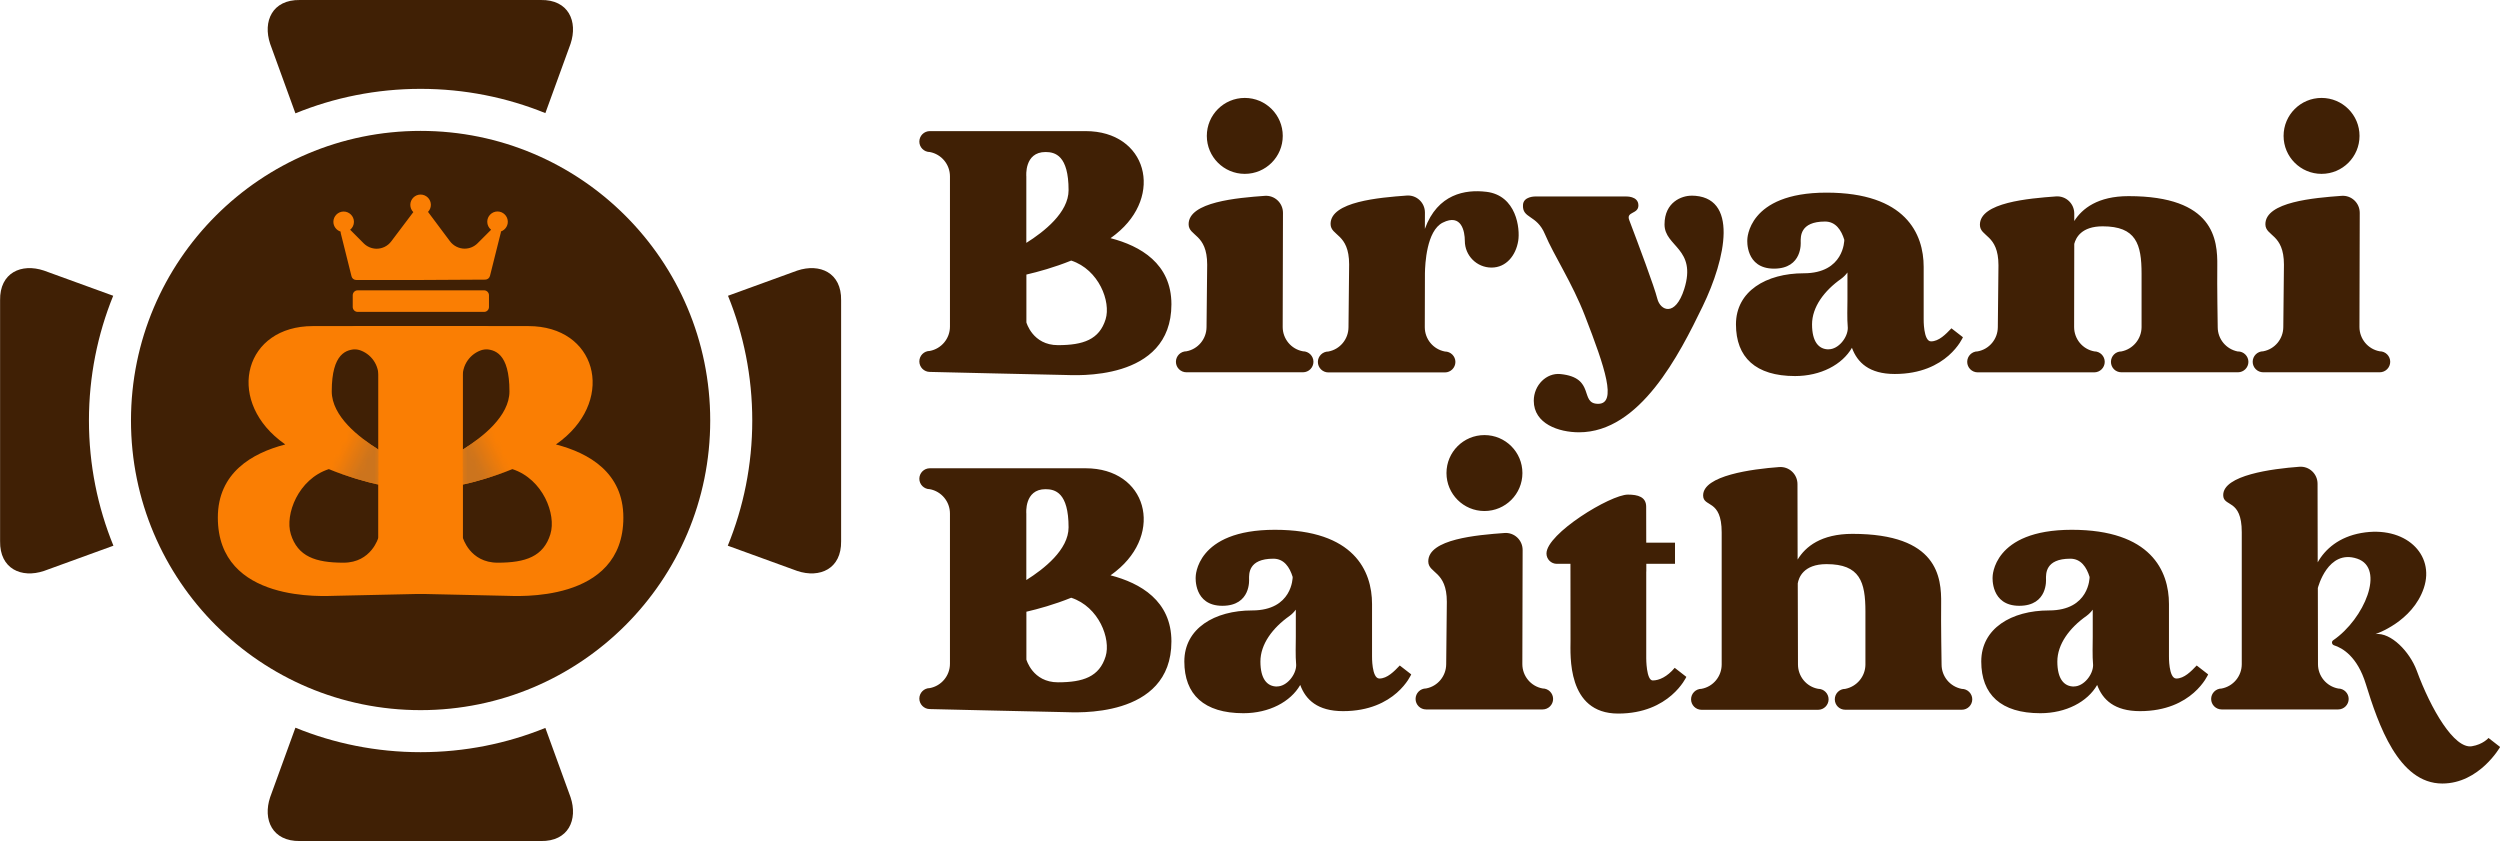
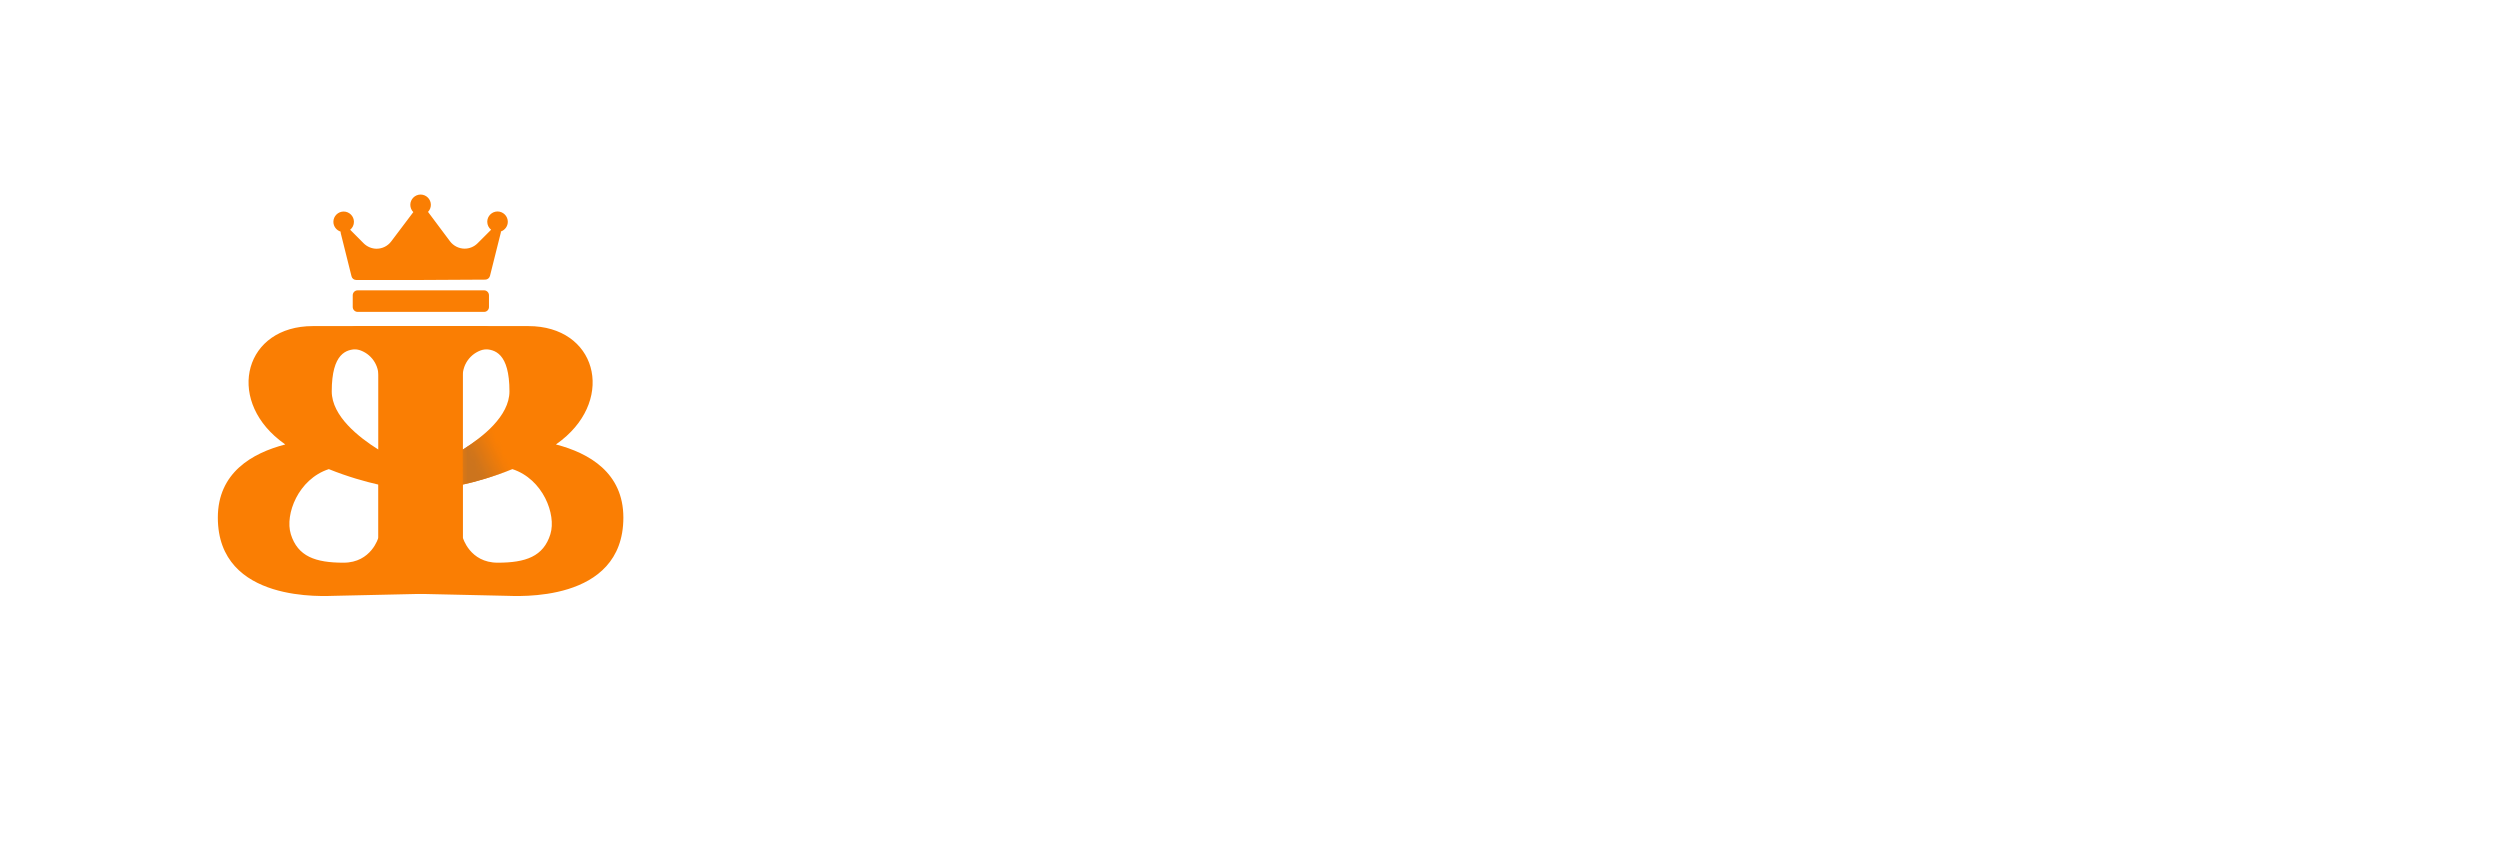
<svg xmlns="http://www.w3.org/2000/svg" xml:space="preserve" width="100mm" height="33.647mm" version="1.1" style="shape-rendering:geometricPrecision; text-rendering:geometricPrecision; image-rendering:optimizeQuality; fill-rule:evenodd; clip-rule:evenodd" viewBox="0 0 350.28 117.86">
  <defs>
    <style type="text/css">
   
    .fil0 {fill:#402005}
    .fil3 {fill:#CC741D}
    .fil1 {fill:#402005;fill-rule:nonzero}
    .fil2 {fill:#FA7E03;fill-rule:nonzero}
   
  </style>
    <mask id="id0">
      <linearGradient id="id1" gradientUnits="userSpaceOnUse" x1="51.18" y1="65.13" x2="47.59" y2="63.35">
        <stop offset="0" style="stop-opacity:1; stop-color:white" />
        <stop offset="1" style="stop-opacity:0; stop-color:white" />
      </linearGradient>
-       <rect style="fill:url(#id1)" x="45.72" y="59.18" width="7.66" height="9.08" />
    </mask>
    <mask id="id2">
      <linearGradient id="id3" gradientUnits="userSpaceOnUse" x1="66.68" y1="65.13" x2="70.27" y2="63.35">
        <stop offset="0" style="stop-opacity:1; stop-color:white" />
        <stop offset="1" style="stop-opacity:0; stop-color:white" />
      </linearGradient>
      <rect style="fill:url(#id3)" x="64.48" y="59.18" width="7.66" height="9.08" />
    </mask>
  </defs>
  <g id="Layer_x0020_1">
    <g id="_3040876859296">
-       <path class="fil0" d="M58.93 18.34c22.41,0 40.58,18.17 40.58,40.58 0,22.41 -18.17,40.58 -40.58,40.58 -22.41,0 -40.58,-18.17 -40.58,-40.58 0,-22.41 18.17,-40.58 40.58,-40.58zm43.07 23.1l9.71 -3.53c3.14,-1.05 6.21,0.28 6.14,4.17l0 12.84 0 8.07 0 12.84c0.06,3.88 -3,5.22 -6.14,4.17l-9.74 -3.54c2.21,-5.41 3.43,-11.34 3.43,-17.54 0,-6.18 -1.21,-12.09 -3.4,-17.48zm-86.14 0l-9.71 -3.53c-3.14,-1.05 -6.21,0.28 -6.14,4.17l0 12.84 0 8.07 0 12.84c-0.06,3.88 3,5.22 6.14,4.17l9.74 -3.54c-2.21,-5.41 -3.43,-11.34 -3.43,-17.54 0,-6.18 1.21,-12.09 3.4,-17.48zm60.55 60.55l3.53 9.71c1.05,3.14 -0.28,6.21 -4.17,6.14l-12.84 0 -8.07 0 -12.84 0c-3.88,0.06 -5.22,-3 -4.17,-6.14l3.54 -9.74c5.41,2.21 11.34,3.43 17.54,3.43 6.18,0 12.09,-1.21 17.48,-3.4zm0 -86.14l3.53 -9.71c1.05,-3.14 -0.28,-6.21 -4.17,-6.14l-12.84 0 -8.07 0 -12.84 0c-3.88,-0.06 -5.22,3 -4.17,6.14l3.54 9.74c5.41,-2.21 11.34,-3.43 17.54,-3.43 6.18,0 12.09,1.21 17.48,3.4z" />
-       <path class="fil1" d="M155.61 33.36c0.24,-0.18 0.49,-0.35 0.73,-0.55 6.78,-5.41 4.35,-14.44 -4.24,-14.44 -1.8,0 -21.82,0 -21.82,0 -0.81,0 -1.47,0.66 -1.47,1.47 0,0.8 0.66,1.46 1.47,1.46 1.63,0.31 2.82,1.74 2.82,3.41l0 21.05c0,1.67 -1.19,3.1 -2.82,3.41 -0.81,0 -1.47,0.66 -1.47,1.47 0,0.8 0.66,1.47 1.47,1.47 0,0 17.81,0.42 18.98,0.43 1.16,0.01 14.87,1.02 14.87,-9.91 0,-5.7 -4.36,-8.18 -8.53,-9.26l0 0zm-9.13 -12.06c1.35,0 3.24,0.47 3.24,5.35 0,3.12 -3.43,5.82 -5.92,7.38l0 -9.31c0,0 -0.32,-3.42 2.69,-3.42zm8.43 23.43c-0.88,2.85 -3.13,3.63 -6.68,3.63 -3.55,0 -4.42,-3.19 -4.42,-3.19l0 -6.7c1.63,-0.38 3.88,-0.99 6.28,-1.96 3.88,1.27 5.58,5.76 4.82,8.22zm27.64 4.49c-1.64,-0.3 -2.83,-1.74 -2.83,-3.41l0.04 -15.99c0,-1.38 -1.17,-2.49 -2.56,-2.38 -3.83,0.28 -10.66,0.85 -10.66,3.97 0,1.72 2.6,1.31 2.6,5.67 0,0 -0.09,8.75 -0.09,8.75 -0.01,1.66 -1.19,3.09 -2.82,3.39 -0.81,0 -1.47,0.66 -1.47,1.47 0,0.81 0.66,1.47 1.47,1.47l16.33 0c0.81,0 1.47,-0.66 1.47,-1.47 0,-0.81 -0.66,-1.47 -1.47,-1.47l0 0zm-8.14 -24.86c2.94,0 5.32,-2.38 5.32,-5.32 0,-2.94 -2.38,-5.32 -5.32,-5.32 -2.94,0 -5.32,2.38 -5.32,5.32 0,2.94 2.38,5.32 5.32,5.32zm33.8 2.51c-2.85,-0.34 -6.78,0.26 -8.57,5.2l0.01 -2.29c0,-1.38 -1.16,-2.49 -2.56,-2.38 -3.83,0.28 -10.66,0.85 -10.66,3.97 0,1.72 2.6,1.31 2.6,5.67 0,0 -0.09,8.81 -0.09,8.82 -0.01,1.66 -1.19,3.09 -2.82,3.39 -0.81,0 -1.47,0.66 -1.47,1.46 0,0.81 0.66,1.47 1.47,1.47l16.33 0c0.81,0 1.47,-0.66 1.47,-1.47 0,-0.8 -0.66,-1.46 -1.47,-1.46 -1.64,-0.31 -2.82,-1.74 -2.82,-3.41l0.02 -7.56c0.02,-1.24 0.22,-5.96 2.5,-7.09 2.63,-1.32 3.09,1.25 3.09,2.56 0,2.06 1.67,3.74 3.74,3.74 2.06,0 3.41,-1.7 3.74,-3.74 0.28,-1.7 -0.23,-6.38 -4.48,-6.88l0 0zm28.75 0.55c-1.28,0 -3.74,0.86 -3.74,4.03 0,3.13 4.56,3.35 2.76,9.05 -1.26,3.96 -3.35,3.03 -3.77,1.35 -0.41,-1.66 -2.62,-7.54 -3.94,-11.03 -0.45,-1.21 1.29,-0.79 1.29,-2.04 0,-1.36 -1.79,-1.25 -1.79,-1.25 -2.67,0 -12.72,0 -12.72,0 0,0 -1.59,0 -1.66,1.16 -0.13,1.98 1.92,1.34 3.08,4.13 1.24,2.95 3.82,6.82 5.6,11.43 2.84,7.32 4.51,12.33 1.85,12.33 -2.67,0 -0.3,-3.67 -5.28,-4.17 -1.97,-0.2 -3.74,1.56 -3.74,3.74 0,3.24 3.51,4.42 6.34,4.42 8.55,0 14.06,-10.91 17.32,-17.64 3.26,-6.72 5.12,-15.52 -1.61,-15.52l0 0zm36.44 18.6c-0.76,0.8 -1.74,1.81 -2.84,1.81 -1.09,0 -1.03,-3.14 -1.03,-3.14l0 -7.3c0,-4.63 -2.52,-10.4 -13.62,-10.4 -11.11,0 -11.09,6.61 -11.09,6.61 0,0 -0.31,4.04 3.74,4.04 4.05,0 3.74,-3.74 3.74,-3.74 0,-0.7 -0.14,-2.86 3.41,-2.86 1.49,0 2.28,1.19 2.7,2.56 0,0.09 -0.03,4.69 -5.68,4.69 -5.27,0 -9.5,2.52 -9.5,7.15 0,4.63 2.75,7.25 8.28,7.25 3.6,0 6.61,-1.6 7.97,-3.96 0.76,2.07 2.42,3.67 6,3.67 7.37,0 9.55,-5.15 9.55,-5.15l-1.61 -1.25zm-17.19 2.93c-1.38,0 -2.32,-1.06 -2.32,-3.5 0,-2.43 1.7,-4.71 4.08,-6.39 0.36,-0.26 0.64,-0.56 0.88,-0.88l0 3.81c0,1.13 -0.07,2.55 0.05,3.96 0,1.33 -1.3,2.99 -2.68,2.99l0 0zm57.34 0.3c-1.64,-0.32 -2.82,-1.74 -2.82,-3.41 0,0 -0.1,-5.99 -0.06,-8.57 0.05,-3.7 -0.44,-9.79 -12.43,-9.79 -4.3,0 -6.5,1.73 -7.61,3.49l0 -1.06c0,-1.38 -1.16,-2.49 -2.56,-2.39 -3.83,0.28 -10.66,0.85 -10.66,3.97 0,1.73 2.6,1.31 2.6,5.68 0,0 -0.09,8.67 -0.09,8.67 -0.01,1.66 -1.19,3.09 -2.82,3.39 -0.81,0 -1.47,0.66 -1.47,1.47 0,0.81 0.66,1.47 1.47,1.47l16.33 0c0.81,0 1.47,-0.66 1.47,-1.47 0,-0.81 -0.66,-1.47 -1.47,-1.47 -1.64,-0.3 -2.82,-1.74 -2.82,-3.41l0.02 -11.65c0.23,-0.88 1.02,-2.46 3.98,-2.46 4.69,0 5.45,2.49 5.45,6.64 0,0 0,7.48 0,7.5 -0.02,1.65 -1.2,3.07 -2.83,3.39 -0.82,0 -1.46,0.66 -1.46,1.46 0,0.81 0.64,1.46 1.46,1.46l16.34 0c0.8,0 1.46,-0.66 1.46,-1.46 0,-0.8 -0.66,-1.46 -1.46,-1.46l0 0zm19.87 -0.03c-1.64,-0.3 -2.83,-1.74 -2.83,-3.41l0.04 -15.99c0,-1.38 -1.16,-2.49 -2.56,-2.38 -3.83,0.28 -10.66,0.85 -10.66,3.97 0,1.72 2.6,1.31 2.6,5.67 0,0 -0.09,8.75 -0.09,8.75 -0.01,1.66 -1.19,3.09 -2.82,3.39 -0.81,0 -1.47,0.66 -1.47,1.47 0,0.81 0.66,1.47 1.47,1.47l16.33 0c0.81,0 1.47,-0.66 1.47,-1.47 0,-0.81 -0.66,-1.47 -1.47,-1.47l0 0zm-8.14 -24.86c2.94,0 5.32,-2.38 5.32,-5.32 0,-2.94 -2.38,-5.32 -5.32,-5.32 -2.94,0 -5.32,2.38 -5.32,5.32 0,2.94 2.38,5.32 5.32,5.32zm-169.67 56.24c0.24,-0.18 0.49,-0.35 0.73,-0.55 6.78,-5.41 4.35,-14.44 -4.24,-14.44 -1.8,0 -21.82,0 -21.82,0 -0.81,0 -1.47,0.66 -1.47,1.47 0,0.8 0.66,1.46 1.47,1.46 1.63,0.31 2.82,1.74 2.82,3.41l0 21.05c0,1.67 -1.19,3.1 -2.82,3.41 -0.81,0 -1.47,0.66 -1.47,1.47 0,0.8 0.66,1.47 1.47,1.47 0,0 17.81,0.42 18.98,0.43 1.16,0.01 14.87,1.02 14.87,-9.91 0,-5.7 -4.36,-8.18 -8.53,-9.26l0 0zm-9.13 -12.06c1.35,0 3.24,0.47 3.24,5.35 0,3.12 -3.43,5.82 -5.92,7.38l0 -9.31c0,0 -0.32,-3.42 2.69,-3.42zm8.43 23.43c-0.88,2.85 -3.13,3.63 -6.68,3.63 -3.55,0 -4.42,-3.19 -4.42,-3.19l0 -6.7c1.63,-0.38 3.88,-0.99 6.28,-1.96 3.88,1.27 5.58,5.76 4.82,8.22zm41.2 1.29c-0.76,0.8 -1.74,1.81 -2.84,1.81 -1.09,0 -1.03,-3.14 -1.03,-3.14l0 -7.3c0,-4.63 -2.52,-10.4 -13.62,-10.4 -11.11,0 -11.09,6.61 -11.09,6.61 0,0 -0.31,4.04 3.74,4.04 4.05,0 3.74,-3.74 3.74,-3.74 0,-0.7 -0.14,-2.86 3.41,-2.86 1.49,0 2.28,1.19 2.7,2.56 0,0.09 -0.03,4.69 -5.68,4.69 -5.27,0 -9.5,2.52 -9.5,7.15 0,4.63 2.75,7.25 8.28,7.25 3.6,0 6.61,-1.6 7.96,-3.96 0.76,2.07 2.42,3.67 6,3.67 7.37,0 9.55,-5.15 9.55,-5.15l-1.61 -1.25zm-17.19 2.93c-1.38,0 -2.32,-1.06 -2.32,-3.5 0,-2.43 1.7,-4.71 4.08,-6.39 0.36,-0.26 0.64,-0.56 0.88,-0.88l0 3.81c0,1.13 -0.07,2.55 0.05,3.96 0,1.33 -1.3,2.99 -2.68,2.99l0 0zm37.21 0.27c-1.64,-0.3 -2.83,-1.74 -2.83,-3.41l0.04 -15.99c0,-1.38 -1.16,-2.49 -2.56,-2.38 -3.83,0.28 -10.66,0.85 -10.66,3.97 0,1.72 2.6,1.31 2.6,5.67 0,0 -0.09,8.75 -0.09,8.75 -0.01,1.66 -1.19,3.09 -2.82,3.39 -0.81,0 -1.47,0.66 -1.47,1.47 0,0.81 0.66,1.47 1.47,1.47l16.33 0c0.81,0 1.47,-0.66 1.47,-1.47 0,-0.81 -0.66,-1.47 -1.47,-1.47l0 0zm-8.14 -24.86c2.94,0 5.32,-2.38 5.32,-5.32 0,-2.94 -2.38,-5.32 -5.32,-5.32 -2.94,0 -5.32,2.38 -5.32,5.32 0,2.94 2.38,5.32 5.32,5.32zm26.65 21.98c-1.04,1.24 -2.17,1.76 -3.07,1.76 -0.91,0 -0.91,-3.09 -0.91,-3.09l0 -12.17 0.01 0 0 -1.08 4.02 0 0 -2.97 -4.03 0 -0.01 -5.03c0,-1.38 -1.16,-1.7 -2.56,-1.7 -2.44,0 -11.41,5.47 -11.41,8.25 0,0.8 0.65,1.45 1.45,1.45l1.91 0c0,0.3 0.01,9.65 0.01,10.76 0,1.96 -0.55,10.22 6.68,10.22 7.22,0 9.55,-5.14 9.55,-5.14l-1.62 -1.26zm40.22 2.94c-1.64,-0.32 -2.82,-1.74 -2.82,-3.41 0,0 -0.1,-5.95 -0.06,-8.52 0.05,-3.7 -0.44,-9.79 -12.43,-9.79 -4.38,0 -6.58,1.79 -7.68,3.6l-0.02 -10.57c0,-1.38 -1.16,-2.49 -2.56,-2.39 -3.83,0.28 -10.66,1.19 -10.66,3.97 0,1.73 2.6,0.45 2.6,5.19 0,0 0,18.52 0,18.52 -0.01,1.66 -1.19,3.09 -2.82,3.39 -0.81,0 -1.47,0.66 -1.47,1.47 0,0.81 0.66,1.47 1.47,1.47l16.33 0c0.81,0 1.47,-0.66 1.47,-1.47 0,-0.81 -0.66,-1.47 -1.47,-1.47 -1.64,-0.3 -2.82,-1.74 -2.82,-3.41l-0.03 -11.36c0.13,-0.78 0.77,-2.7 4.03,-2.7 4.69,0 5.45,2.49 5.45,6.64 0,0 0,7.43 0,7.46 -0.02,1.64 -1.2,3.06 -2.83,3.38 -0.82,0 -1.46,0.66 -1.46,1.46 0,0.81 0.64,1.46 1.46,1.46l16.34 0c0.81,0 1.46,-0.66 1.46,-1.46 0,-0.8 -0.66,-1.46 -1.46,-1.46l0 0zm32.91 -3.26c-0.76,0.8 -1.74,1.81 -2.84,1.81 -1.09,0 -1.03,-3.14 -1.03,-3.14l0 -7.3c0,-4.63 -2.52,-10.4 -13.62,-10.4 -11.11,0 -11.09,6.61 -11.09,6.61 0,0 -0.31,4.04 3.74,4.04 4.05,0 3.74,-3.74 3.74,-3.74 0,-0.7 -0.14,-2.86 3.41,-2.86 1.49,0 2.28,1.19 2.7,2.56 0,0.09 -0.03,4.69 -5.68,4.69 -5.27,0 -9.5,2.52 -9.5,7.15 0,4.63 2.75,7.25 8.28,7.25 3.6,0 6.61,-1.6 7.96,-3.96 0.76,2.07 2.42,3.67 6,3.67 7.37,0 9.55,-5.15 9.55,-5.15l-1.61 -1.25zm-17.19 2.93c-1.38,0 -2.32,-1.06 -2.32,-3.5 0,-2.43 1.7,-4.71 4.08,-6.39 0.36,-0.26 0.64,-0.56 0.88,-0.88l0 3.81c0,1.13 -0.07,2.55 0.05,3.96 0,1.33 -1.3,2.99 -2.68,2.99l0 0zm58.09 7.21c0,0 -0.77,0.91 -2.34,1.16 -2.46,0.39 -5.72,-5.17 -7.72,-10.61 -0.98,-2.64 -3.6,-5.36 -5.77,-5.11 0,0 5.18,-1.7 6.77,-6.45 1.59,-4.74 -2.63,-8.79 -8.77,-7.71 -3.1,0.55 -5.05,2.24 -6.1,4.11l-0.02 -11.01c0,-1.38 -1.16,-2.49 -2.56,-2.38 -3.83,0.28 -10.66,1.18 -10.66,3.97 0,1.72 2.6,0.44 2.6,5.19 0,0 0,18.52 0,18.52 -0.01,1.66 -1.19,3.08 -2.82,3.39 -0.81,0 -1.47,0.66 -1.47,1.46 0,0.81 0.66,1.47 1.47,1.47l16.33 0c0.81,0 1.47,-0.66 1.47,-1.47 0,-0.8 -0.66,-1.46 -1.47,-1.46 -1.64,-0.31 -2.83,-1.74 -2.83,-3.41l-0.02 -10.67c0,0 1.38,-5.52 5.53,-4.11 3.94,1.34 1,8.43 -3.38,11.43 -0.27,0.18 -0.2,0.59 0.11,0.7 1.21,0.38 3.28,1.59 4.46,5.42 1.75,5.65 4.57,13.95 10.72,13.95 5.19,0 8.1,-5.12 8.1,-5.12l-1.61 -1.25z" />
      <g>
        <g>
          <path class="fil2" d="M77.9 62.27c0.27,-0.2 0.54,-0.39 0.81,-0.61 7.5,-5.98 4.81,-15.97 -4.68,-15.97 -1.99,0 -24.12,0 -24.12,0 -0.9,0 -1.62,0.73 -1.62,1.62 0,0.89 0.73,1.62 1.62,1.62 1.81,0.35 3.12,1.93 3.12,3.77l0 23.28c0,1.85 -1.31,3.43 -3.12,3.77 -0.9,0 -1.62,0.73 -1.62,1.62 0,0.89 0.73,1.63 1.62,1.63 0,0 19.69,0.47 20.99,0.48 1.29,0.01 16.44,1.13 16.44,-10.96 0,-6.3 -4.82,-9.04 -9.43,-10.24l0 0zm-10.1 -13.34c1.5,0 3.58,0.52 3.58,5.91 0,3.45 -3.79,6.44 -6.55,8.16l0 -10.29c0,0 -0.35,-3.78 2.97,-3.78zm9.32 25.9c-0.97,3.15 -3.47,4.01 -7.39,4.01 -3.92,0 -4.89,-3.53 -4.89,-3.53l0 -7.41c1.81,-0.41 4.3,-1.1 6.95,-2.17 4.3,1.4 6.17,6.37 5.33,9.09z" />
          <path class="fil2" d="M39.96 62.27c-0.27,-0.2 -0.54,-0.39 -0.81,-0.61 -7.5,-5.98 -4.81,-15.97 4.68,-15.97 1.99,0 24.12,0 24.12,0 0.9,0 1.62,0.73 1.62,1.62 0,0.89 -0.73,1.62 -1.62,1.62 -1.81,0.35 -3.12,1.93 -3.12,3.77l0 23.28c0,1.85 1.31,3.43 3.12,3.77 0.9,0 1.62,0.73 1.62,1.62 0,0.89 -0.73,1.63 -1.62,1.63 0,0 -19.69,0.47 -20.99,0.48 -1.29,0.01 -16.44,1.13 -16.44,-10.96 0,-6.3 4.82,-9.04 9.43,-10.24l0 0zm10.1 -13.34c-1.5,0 -3.58,0.52 -3.58,5.91 0,3.45 3.79,6.44 6.55,8.16l0 -10.29c0,0 0.35,-3.78 -2.97,-3.78zm-9.32 25.9c0.97,3.15 3.47,4.01 7.39,4.01 3.92,0 4.89,-3.53 4.89,-3.53l0 -7.41c-1.81,-0.41 -4.3,-1.1 -6.95,-2.17 -4.3,1.4 -6.17,6.37 -5.33,9.09z" />
-           <path class="fil3" style="mask:url(#id0)" d="M46.07 65.74c2.65,1.07 5.14,1.75 6.95,2.17l0.01 -4.91c-1.39,-0.87 -3.05,-2.06 -4.35,-3.47l-2.61 6.21z" />
          <path class="fil3" style="mask:url(#id2)" d="M71.79 65.74c-2.65,1.07 -5.14,1.75 -6.95,2.17l-0.01 -4.91c1.39,-0.87 3.05,-2.06 4.35,-3.47l2.61 6.21z" />
        </g>
        <path class="fil2" d="M70.18 32.43c0,0.07 -0,0.14 -0.02,0.2l-1.51 6.03c-0.08,0.3 -0.35,0.52 -0.66,0.52l-9.04 0.05c-0,0 -0,0 -0,0l-9.04 0c-0.31,0 -0.59,-0.21 -0.66,-0.52l-1.51 -6.05c-0.02,-0.07 -0.02,-0.14 -0.02,-0.21 -0.58,-0.18 -1.01,-0.73 -1.01,-1.37 0,-0.79 0.65,-1.44 1.44,-1.44 0.79,0 1.44,0.65 1.44,1.44 0,0.45 -0.2,0.85 -0.53,1.11l1.89 1.9c0.48,0.48 1.14,0.76 1.82,0.76 0.8,0 1.56,-0.38 2.04,-1.02l3.1 -4.11c-0.26,-0.26 -0.42,-0.62 -0.42,-1.02 0,-0.79 0.65,-1.44 1.44,-1.44 0.79,0 1.44,0.65 1.44,1.44 0,0.38 -0.15,0.73 -0.4,0.99 0,0 0,0 0,0l3.08 4.12c0.48,0.64 1.25,1.03 2.05,1.03 0.68,0 1.33,-0.27 1.81,-0.75l1.9 -1.9c-0.33,-0.26 -0.54,-0.67 -0.54,-1.12 0,-0.79 0.65,-1.44 1.44,-1.44 0.79,0 1.44,0.65 1.44,1.44 0,0.63 -0.4,1.16 -0.96,1.36zm-1.67 8.94c0,-0.38 -0.31,-0.69 -0.68,-0.69l-17.72 0c-0.38,0 -0.69,0.31 -0.69,0.69l0 1.64c0,0.38 0.31,0.69 0.69,0.69l17.72 -0c0.38,0 0.68,-0.31 0.68,-0.68l0 -1.64z" />
      </g>
    </g>
  </g>
</svg>